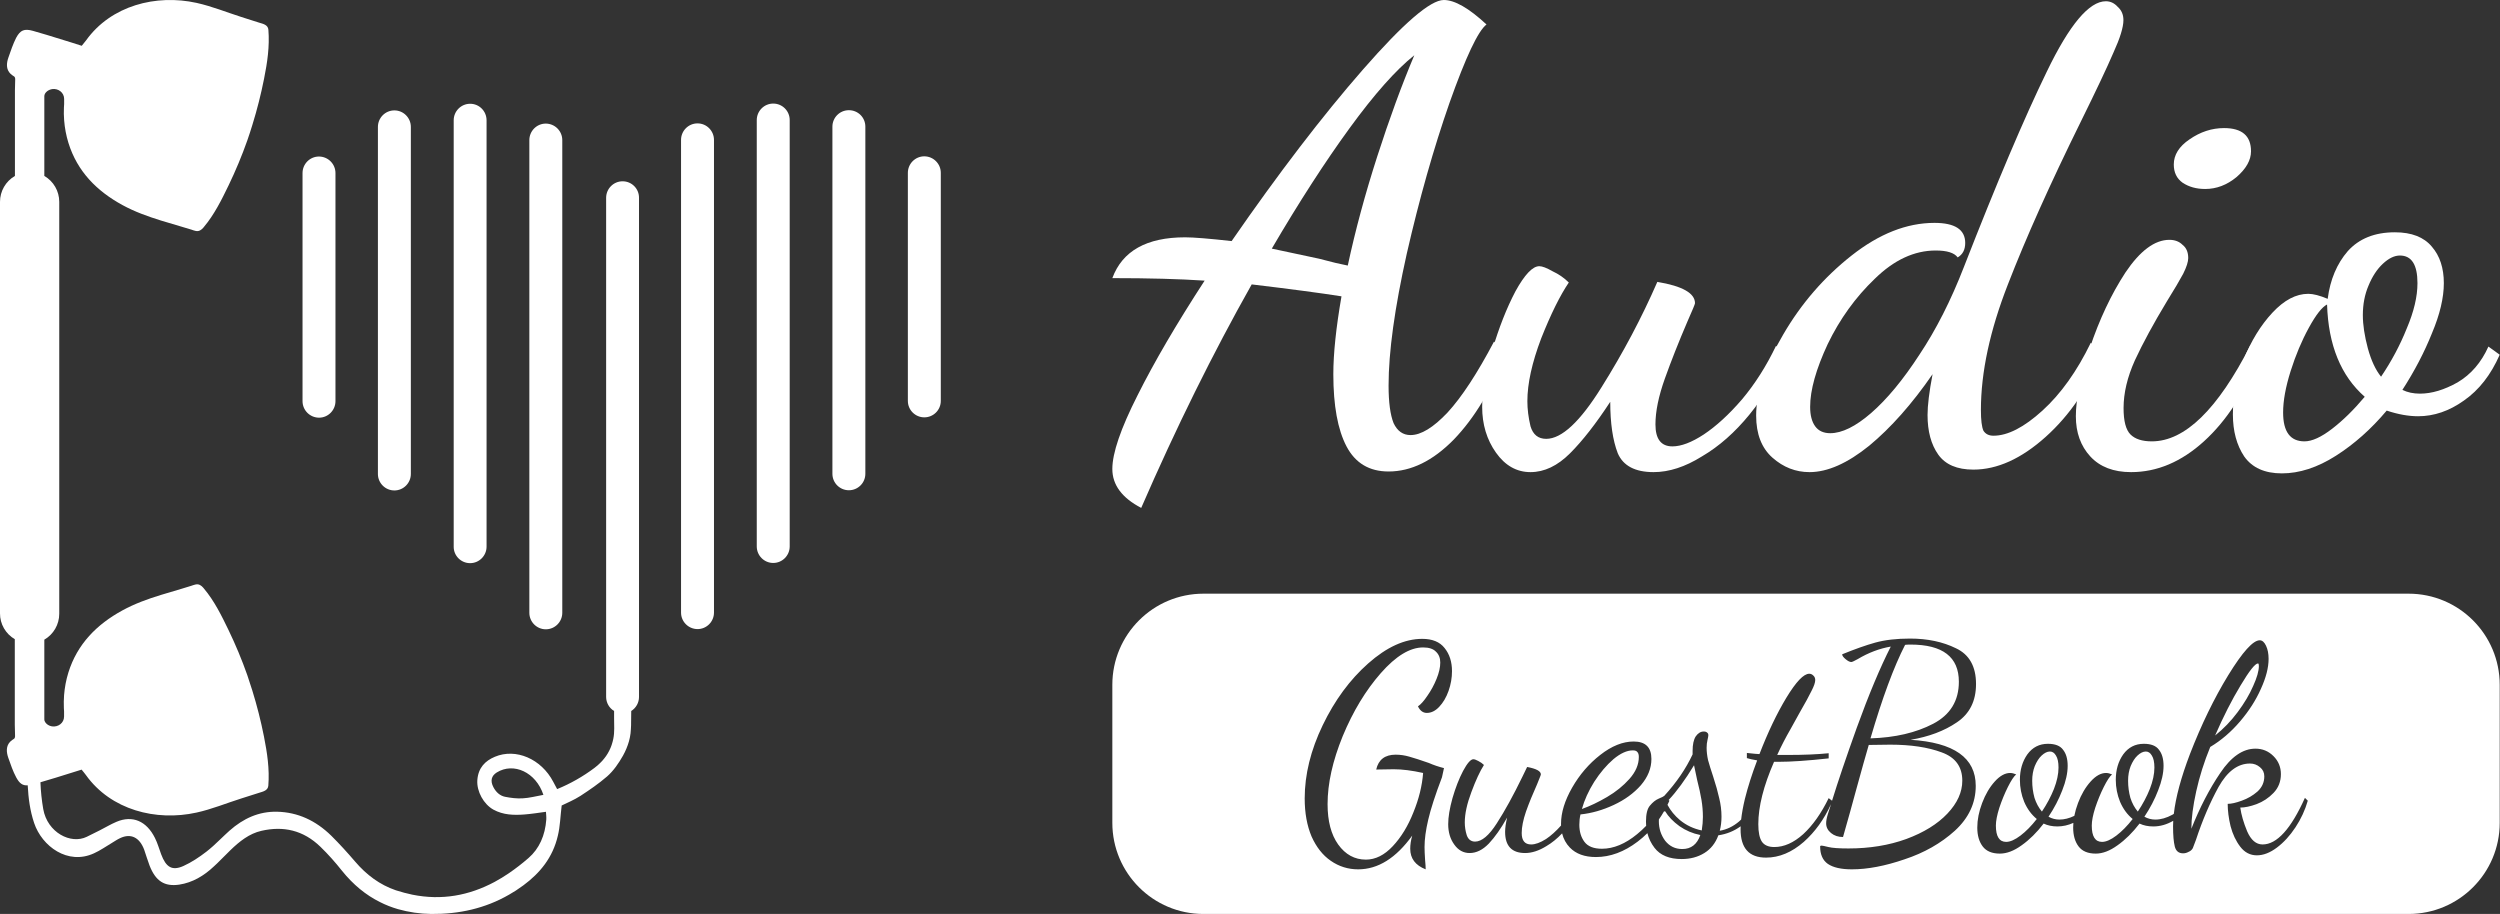
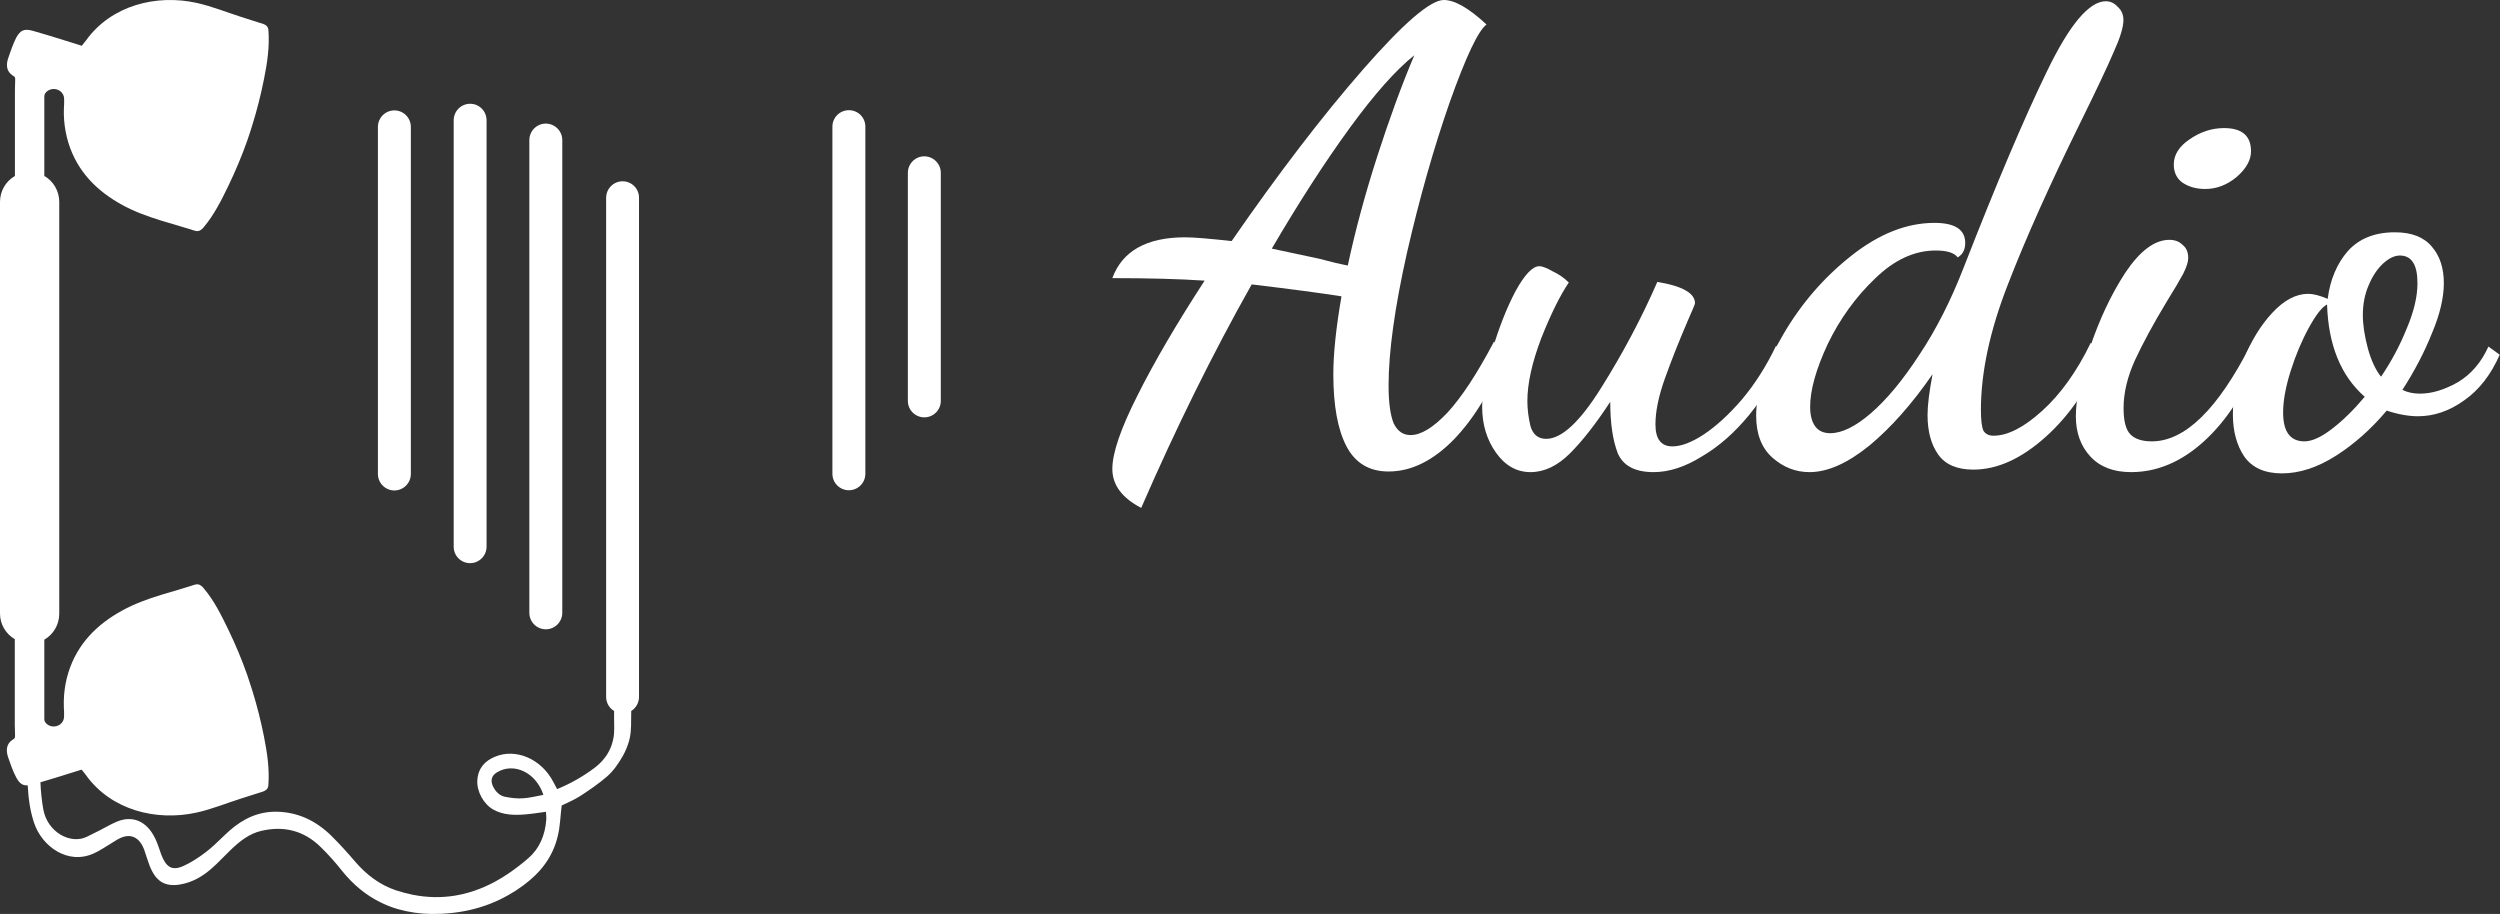
<svg xmlns="http://www.w3.org/2000/svg" width="3731" height="1364" viewBox="0 0 3731 1364" fill="none">
  <rect x="0" y="0" width="3731" height="1364" fill="#333333" stroke="none" />
  <path d="M929.17 270.563C915.582 270.563 904.592 281.654 904.592 295.241V1040.08C904.592 1048.67 909.088 1056.66 916.482 1061.06C916.482 1064.65 916.482 1068.25 916.482 1071.85C916.482 1082.04 917.381 1092.63 915.283 1102.62C914.683 1105.72 913.784 1108.81 912.785 1111.91C911.786 1114.81 910.587 1117.71 909.188 1120.4C907.789 1123.1 906.291 1125.8 904.492 1128.3C902.694 1130.8 900.796 1133.29 898.697 1135.59C896.499 1137.89 894.201 1140.19 891.804 1142.28C890.305 1143.58 888.706 1144.88 887.108 1146.08C870.023 1158.87 851.34 1169.56 831.458 1177.65C829.459 1173.76 827.661 1170.36 825.663 1166.76C807.779 1132.49 769.813 1116.21 738.541 1129.4C724.253 1135.39 713.663 1145.68 712.364 1164.36C711.265 1181.35 721.955 1200.23 736.243 1208.23C751.129 1216.42 767.015 1216.72 782.801 1215.52C792.892 1214.72 803.183 1213.12 814.772 1211.52C814.872 1214.52 815.572 1219.12 815.272 1223.21C813.574 1246.69 804.781 1266.67 788.696 1280.56C779.404 1288.65 769.713 1296.15 759.522 1303.14C752.628 1307.84 745.434 1312.23 738.041 1316.23C699.975 1336.51 659.311 1344.1 615.351 1335.21C607.358 1333.51 599.365 1331.42 591.572 1328.92L590.373 1328.52C567.094 1320.53 547.112 1305.94 529.927 1285.76C518.537 1272.47 506.748 1259.48 494.359 1247.19C471.08 1224.41 444.204 1212.12 413.531 1211.42C386.455 1210.82 363.276 1221.31 342.395 1239.8C340.197 1241.8 337.899 1243.89 335.701 1245.99C329.806 1251.49 324.111 1257.18 318.116 1262.58C314.819 1265.47 311.622 1268.27 308.125 1270.97C297.335 1279.26 285.845 1286.96 273.656 1292.45C256.771 1299.94 247.779 1294.35 240.486 1274.87C237.489 1266.77 235.091 1258.18 231.194 1250.49C218.605 1225.21 197.624 1216.32 173.746 1226.51C165.153 1230.11 157.06 1235.1 148.668 1239.3C142.274 1242.6 135.979 1245.59 129.585 1248.79C105.706 1260.58 70.738 1242.5 64.543 1207.53C62.245 1194.24 60.846 1180.85 60.347 1167.46C75.833 1162.97 91.319 1158.17 106.805 1153.27C111.801 1151.78 116.597 1150.18 121.792 1148.58C124.29 1151.78 126.388 1154.07 128.286 1156.77C165.553 1208.83 232.793 1226.01 293.139 1212.72C316.018 1207.73 337.899 1198.63 360.079 1191.64C368.971 1188.74 377.863 1185.95 386.755 1183.15C392.55 1181.35 399.843 1179.85 400.443 1172.56C402.441 1147.68 398.744 1123.5 393.949 1099.22C389.353 1076.04 383.558 1053.16 376.564 1030.58C374.166 1022.79 371.669 1015.2 369.071 1007.6C360.978 984.625 351.587 962.146 340.996 940.165C330.705 918.884 319.715 896.504 304.229 878.221C303.929 877.821 303.53 877.421 303.23 877.022C301.931 875.423 300.332 874.124 298.534 873.125C294.238 870.727 289.842 872.825 285.546 874.224C280.55 875.823 275.555 877.321 270.559 878.82C260.468 881.817 250.477 884.715 240.386 887.812C220.504 893.907 200.921 901 182.638 910.991C144.572 931.773 115.298 961.047 102.01 1003.81C98.613 1014.8 96.515 1026.09 95.615 1037.58C95.116 1043.87 95.116 1050.27 95.316 1056.56C95.416 1058.56 95.615 1060.26 95.615 1061.56V1069.35C95.615 1079.04 86.723 1085.44 77.532 1084.04C75.433 1083.74 73.435 1082.94 71.637 1081.84C68.839 1080.04 66.142 1077.04 66.142 1073.55V954.652C79.929 946.659 88.422 931.973 88.422 915.987V301.236C88.422 285.25 79.929 270.563 66.142 262.571V143.477C66.242 141.179 67.341 138.981 69.039 137.382C69.838 136.583 70.738 135.784 71.737 135.184C73.535 134.085 75.533 133.386 77.632 132.986C86.823 131.588 95.715 137.982 95.715 147.673V155.366C95.715 156.765 95.615 158.464 95.416 160.462C95.116 166.756 95.216 173.15 95.715 179.445C96.615 190.935 98.713 202.225 102.11 213.215C115.398 256.076 144.672 285.25 182.738 306.032C201.021 316.023 220.604 323.017 240.486 329.211C250.577 332.308 260.668 335.306 270.659 338.203C275.654 339.702 280.65 341.2 285.646 342.699C289.942 344.098 294.338 346.196 298.634 343.798C300.432 342.799 302.031 341.5 303.33 339.902C303.629 339.502 304.029 339.102 304.329 338.703C319.715 320.419 330.805 298.039 341.096 276.758C351.686 254.778 361.078 232.298 369.171 209.318C371.868 201.725 374.266 194.032 376.664 186.339C383.658 163.759 389.453 140.879 394.049 117.7C398.944 93.422 402.541 69.243 400.543 44.366C399.943 37.072 392.65 35.573 386.955 33.875C378.163 30.977 369.171 28.18 360.279 25.383C338.099 18.289 316.218 9.397 293.339 4.301C232.993 -8.987 165.753 8.198 128.486 60.251C126.588 62.849 124.49 65.147 121.992 68.344C116.796 66.646 112.001 65.047 107.005 63.548C94.616 59.752 82.227 55.755 69.739 52.059C64.343 50.46 58.948 48.861 53.653 47.363C52.154 46.963 50.656 46.464 49.257 46.064C36.268 42.467 30.374 44.765 24.079 56.455C19.384 65.846 15.987 75.937 12.59 85.729C9.592 94.121 8.793 103.613 15.787 110.207C16.586 111.006 17.485 111.705 18.484 112.405C19.483 113.004 20.483 113.604 21.382 114.303C21.681 114.603 21.881 114.903 22.081 115.302C22.481 116.101 22.681 117.101 22.681 118C22.78 119.498 22.581 121.097 22.581 122.496C22.481 125.293 22.381 128.191 22.381 130.888C22.381 132.287 22.281 133.686 22.281 134.985V262.571C8.393 270.663 0.001 285.35 0.001 301.236V915.387C-0.099 931.273 8.393 945.96 22.081 953.953V1081.54C22.081 1082.94 22.181 1084.34 22.181 1085.74C22.181 1088.53 22.281 1091.33 22.381 1094.13C22.381 1095.63 22.581 1097.22 22.481 1098.72C22.481 1099.62 22.281 1100.52 21.881 1101.42C21.681 1101.82 21.482 1102.12 21.182 1102.42C20.283 1103.12 19.384 1103.72 18.285 1104.32C17.385 1104.92 16.486 1105.72 15.587 1106.52C8.593 1113.21 9.492 1122.7 12.39 1130.99C15.887 1140.79 19.184 1150.88 24.179 1160.17C29.075 1169.16 33.671 1172.56 41.364 1172.06C42.363 1191.14 44.761 1209.92 50.955 1228.31C62.545 1262.88 101.11 1291.55 140.275 1273.47C149.467 1269.37 157.86 1263.38 166.652 1258.18C170.848 1255.68 174.944 1252.79 179.341 1250.79C195.326 1243.29 208.315 1249.69 215.208 1268.17C217.906 1275.87 220.204 1283.96 223.201 1291.75C232.293 1315.03 245.481 1323.42 267.462 1320.23C287.244 1317.23 304.329 1307.14 319.415 1292.85C321.014 1291.35 322.513 1289.85 324.111 1288.45C329.306 1283.36 334.402 1278.16 339.597 1273.07C340.896 1271.77 342.195 1270.37 343.594 1269.07C357.381 1255.68 372.068 1243.99 390.252 1239.9C422.623 1232.5 452.496 1238.7 478.373 1263.88C489.763 1274.97 500.354 1286.86 510.145 1299.24C527.13 1320.43 546.213 1335.91 566.994 1346.2C575.586 1350.6 584.578 1354.1 593.87 1356.79C610.056 1361.39 626.84 1363.79 643.625 1363.99C684.689 1364.39 723.854 1355.89 759.722 1335.21C766.616 1331.32 773.31 1327.02 779.604 1322.32C780.203 1321.92 780.803 1321.52 781.302 1321.12C805.581 1303.14 824.963 1280.06 832.557 1247.09C835.954 1233.2 836.253 1218.32 838.251 1202.13C846.644 1198.03 856.835 1193.84 866.326 1187.74C879.914 1178.85 893.402 1169.66 905.891 1158.87C915.682 1150.38 923.375 1138.99 929.77 1127.7C933.566 1120.9 936.564 1113.71 938.662 1106.32C939.761 1102.42 940.56 1098.42 941.06 1094.33C941.359 1092.33 941.459 1090.13 941.559 1087.93V1087.63C941.859 1084.14 941.859 1080.64 941.859 1077.04C941.859 1076.04 942.059 1066.65 942.059 1061.06C949.252 1056.56 953.648 1048.67 953.648 1040.18V295.141C953.748 281.554 942.758 270.563 929.17 270.563ZM779.904 1191.44C771.211 1191.94 762.419 1190.84 753.727 1189.14C746.334 1187.64 740.339 1182.45 736.343 1174.76C731.447 1165.36 733.245 1157.87 741.438 1152.78C766.516 1137.29 799.886 1152.48 810.976 1186.25C799.986 1188.24 789.995 1190.94 779.904 1191.44Z" fill="white" />
-   <path d="M1153.97 154.57C1140.38 154.57 1129.39 165.66 1129.39 179.248V815.48C1129.39 829.068 1140.38 840.158 1153.97 840.158C1167.56 840.158 1178.55 829.068 1178.55 815.48V179.148C1178.55 165.56 1167.56 154.57 1153.97 154.57Z" fill="white" />
  <path d="M1379.47 233.297C1365.88 233.297 1354.89 244.387 1354.89 257.975V598.271C1354.89 611.859 1365.88 622.849 1379.47 622.849C1393.06 622.849 1404.05 611.859 1404.05 598.271V257.975C1404.05 244.387 1393.06 233.397 1379.47 233.297Z" fill="white" />
  <path d="M1266.87 164.457C1253.28 164.457 1242.29 175.447 1242.29 189.035V189.135V707.072C1242.29 720.66 1253.28 731.65 1266.87 731.65C1280.45 731.65 1291.45 720.66 1291.45 707.072V189.035C1291.54 175.447 1280.55 164.457 1266.87 164.457C1266.97 164.457 1266.97 164.457 1266.87 164.457Z" fill="white" />
-   <path d="M1040.97 184.141C1027.38 184.141 1016.39 195.231 1016.39 208.819V914.188C1016.39 927.776 1027.38 938.766 1040.97 938.866C1054.56 938.866 1065.55 927.776 1065.55 914.188V914.088V208.819C1065.55 195.231 1054.56 184.141 1040.97 184.141Z" fill="white" />
  <path d="M701.573 840.455C715.16 840.455 726.151 829.365 726.151 815.777V179.545C726.151 165.957 715.26 154.867 701.672 154.867C688.085 154.867 677.094 165.957 677.094 179.545V815.877C676.995 829.365 687.985 840.455 701.573 840.455Z" fill="white" />
-   <path d="M476.074 623.349C489.662 623.349 500.652 612.259 500.652 598.672V258.276C500.652 244.688 489.662 233.698 476.074 233.598C462.486 233.598 451.496 244.688 451.496 258.276V598.672C451.496 612.259 462.486 623.25 476.074 623.349Z" fill="white" />
  <path d="M588.574 731.951C602.162 731.951 613.152 720.861 613.152 707.273V189.436C613.152 175.848 602.162 164.758 588.574 164.758C574.986 164.758 563.996 175.848 563.996 189.436V707.373C563.996 720.861 574.986 731.951 588.574 731.951Z" fill="white" />
  <path d="M814.574 939.167C828.162 939.167 839.152 928.077 839.152 914.489V209.119C839.152 195.531 828.162 184.541 814.574 184.441C800.986 184.441 789.996 195.531 789.996 209.119V914.489C789.996 928.077 800.986 939.167 814.574 939.167Z" fill="white" />
  <path d="M3405.45 706.468C3379.84 706.468 3361.1 698.035 3349.23 681.17C3337.99 664.305 3332.36 643.38 3332.36 618.394C3332.36 592.159 3337.67 564.987 3348.29 536.879C3359.54 508.77 3373.9 485.346 3391.39 466.607C3408.88 447.867 3426.68 438.498 3444.8 438.498C3452.29 438.498 3461.98 440.996 3473.84 445.993C3477.59 417.26 3487.59 393.524 3503.83 374.785C3520.69 356.045 3544.12 346.676 3574.1 346.676C3599.08 346.676 3617.51 353.859 3629.38 368.226C3641.25 381.968 3647.18 400.082 3647.18 422.569C3647.18 444.432 3641.25 469.417 3629.38 497.526C3618.14 525.635 3603.46 553.744 3585.34 581.853C3592.84 585.6 3601.58 587.474 3611.58 587.474C3629.07 587.474 3647.81 581.853 3667.79 570.609C3687.78 558.741 3703.09 540.939 3713.71 517.202L3730.57 529.383C3717.45 559.366 3699.65 582.165 3677.16 597.781C3655.3 613.397 3632.5 621.205 3608.77 621.205C3594.4 621.205 3578.78 618.394 3561.92 612.772C3538.81 640.256 3513.51 662.743 3486.02 680.233C3458.54 697.723 3431.68 706.468 3405.45 706.468ZM3553.49 562.176C3569.1 539.065 3581.91 515.016 3591.9 490.031C3602.52 465.045 3607.83 442.558 3607.83 422.569C3607.83 395.085 3599.08 381.343 3581.59 381.343C3573.47 381.343 3565.04 385.403 3556.3 393.524C3547.55 401.644 3540.37 412.575 3534.75 426.317C3529.12 439.435 3526.31 454.114 3526.31 470.354C3526.31 484.721 3528.81 501.274 3533.81 520.013C3538.81 538.128 3545.37 552.182 3553.49 562.176ZM3439.18 658.683C3450.42 658.683 3464.16 652.437 3480.4 639.944C3496.64 627.451 3512.88 611.523 3529.12 592.159C3493.52 560.927 3474.78 515.016 3472.91 454.426C3465.41 458.174 3456.35 469.73 3445.74 489.094C3435.12 508.457 3426.06 530.007 3418.56 553.744C3411.07 577.48 3407.32 598.093 3407.32 615.583C3407.32 644.317 3417.94 658.683 3439.18 658.683Z" fill="white" />
  <path d="M3291.01 282.033C3277.89 282.033 3266.65 278.91 3257.28 272.664C3248.53 266.417 3244.16 257.36 3244.16 245.492C3244.16 231.125 3251.97 218.633 3267.59 208.014C3283.83 196.77 3301 191.148 3319.12 191.148C3345.98 191.148 3359.41 202.704 3359.41 225.816C3359.41 238.933 3352.22 251.738 3337.86 264.231C3323.49 276.099 3307.87 282.033 3291.01 282.033ZM3180.45 704.602C3154.21 704.602 3133.91 696.794 3119.55 681.178C3105.18 665.562 3098 645.574 3098 621.213C3098 596.227 3104.87 562.497 3118.61 520.021C3132.98 476.921 3150.78 439.13 3172.02 406.649C3193.88 374.168 3215.74 357.927 3237.6 357.927C3245.72 357.927 3252.28 360.426 3257.28 365.423C3262.9 369.795 3265.71 376.354 3265.71 385.099C3265.71 390.721 3263.21 398.529 3258.22 408.523C3253.22 417.892 3245.1 431.635 3233.86 449.749C3213.87 482.855 3197.94 512.213 3186.07 537.823C3174.83 562.809 3169.21 586.545 3169.21 609.032C3169.21 628.396 3172.64 641.513 3179.51 648.384C3186.38 655.255 3197 658.691 3211.37 658.691C3260.71 658.691 3309.75 610.906 3358.47 515.336L3372.53 530.328C3350.66 585.296 3322.87 628.084 3289.14 658.691C3255.41 689.298 3219.18 704.602 3180.45 704.602Z" fill="white" />
  <path d="M2700.52 704.598C2679.91 704.598 2661.48 697.415 2645.24 683.048C2629 668.682 2620.88 647.756 2620.88 620.272C2620.88 585.292 2634.31 545.003 2661.17 499.404C2688.03 453.181 2722.07 413.829 2763.3 381.347C2804.53 348.866 2845.75 332.625 2886.98 332.625C2917.59 332.625 2932.89 342.62 2932.89 362.608C2932.89 372.602 2929.14 379.786 2921.65 384.158C2916.65 377.287 2905.72 373.852 2888.85 373.852C2857 373.852 2826.7 387.906 2797.97 416.015C2769.23 443.499 2745.81 475.98 2727.7 513.459C2710.21 550.937 2701.46 582.169 2701.46 607.155C2701.46 619.647 2703.96 629.329 2708.96 636.2C2713.95 643.071 2721.45 646.507 2731.44 646.507C2748.93 646.507 2769.23 636.513 2792.35 616.524C2816.08 595.911 2840.13 566.865 2864.49 529.387C2889.48 491.909 2911.65 448.184 2931.02 398.213C2979.74 273.285 3020.96 176.153 3054.69 106.818C3088.43 36.859 3117.78 1.879 3142.77 1.879C3149.64 1.879 3155.57 4.69 3160.57 10.312C3166.19 15.309 3169 21.867 3169 29.988C3169 40.606 3164.01 56.847 3154.01 78.71C3144.64 100.572 3128.4 134.927 3105.29 181.775C3059.69 274.222 3023.46 355.112 2996.6 424.447C2969.74 493.158 2956.31 555.622 2956.31 611.839C2956.31 626.831 2957.56 637.137 2960.06 642.759C2963.19 647.756 2968.18 650.255 2975.05 650.255C2996.29 650.255 3020.65 637.762 3048.14 612.776C3075.62 587.791 3099.67 554.06 3120.28 511.585L3138.08 526.576C3117.47 577.797 3089.05 619.647 3052.82 652.129C3016.59 684.61 2980.68 700.85 2945.07 700.85C2920.71 700.85 2903.22 693.355 2892.6 678.363C2881.98 663.372 2876.67 643.696 2876.67 619.335C2876.67 604.968 2879.17 584.668 2884.17 558.433C2853.56 602.782 2822.02 638.387 2789.54 665.246C2757.05 691.481 2727.38 704.598 2700.52 704.598Z" fill="white" />
  <path d="M2284.13 704.596C2263.52 704.596 2246.34 694.914 2232.6 675.55C2218.86 656.186 2211.99 633.387 2211.99 607.152C2211.99 584.665 2216.99 556.556 2226.98 522.826C2236.97 489.095 2248.53 459.737 2261.65 434.752C2275.39 409.766 2287.26 397.273 2297.25 397.273C2301.62 397.273 2308.18 399.772 2316.93 404.769C2326.3 409.142 2334.42 414.763 2341.29 421.634C2328.17 440.998 2314.43 468.795 2300.06 505.024C2286.32 541.253 2279.45 572.485 2279.45 598.72C2279.45 610.588 2281.01 623.081 2284.13 636.198C2287.88 648.691 2295.69 654.937 2307.56 654.937C2330.67 654.937 2358.15 629.327 2390.01 578.107C2422.49 526.261 2450.29 473.792 2473.4 420.697C2510.88 426.944 2529.62 437.563 2529.62 452.554C2529.62 453.803 2525.87 462.861 2518.37 479.726C2505.26 510.333 2494.01 538.754 2484.64 564.989C2475.27 591.224 2470.59 614.023 2470.59 633.387C2470.59 655.25 2479.02 666.181 2495.89 666.181C2509 666.181 2524.62 660.247 2542.73 648.378C2561.47 635.886 2580.53 618.396 2599.89 595.909C2619.25 572.797 2636.12 546.25 2650.49 516.267L2664.54 527.511C2650.8 561.241 2633 591.536 2611.13 618.396C2589.27 645.255 2565.53 666.181 2539.92 681.172C2514.94 696.788 2490.89 704.596 2467.78 704.596C2440.29 704.596 2422.49 695.226 2414.37 676.487C2406.88 657.123 2403.13 631.513 2403.13 599.657C2381.89 632.138 2361.9 657.748 2343.16 676.487C2324.42 695.226 2304.75 704.596 2284.13 704.596Z" fill="white" />
  <path d="M1703.15 758C1674.41 743.009 1660.05 723.645 1660.05 699.908C1660.05 676.172 1672.54 639.631 1697.53 590.284C1722.51 540.313 1755.93 483.159 1797.78 418.821C1760.3 416.322 1714.39 415.073 1660.05 415.073C1675.04 374.471 1711.27 354.171 1768.73 354.171C1781.23 354.171 1804.34 356.044 1838.07 359.792C1908.03 258.601 1973.3 173.337 2033.89 104.003C2094.48 34.667 2134.77 0 2154.76 0C2171 0 2192.24 12.181 2218.47 36.541C2205.98 45.911 2187.55 84.951 2163.19 153.661C2139.46 221.747 2118.22 296.704 2099.48 378.532C2081.37 459.735 2072.31 525.322 2072.31 575.293C2072.31 600.278 2074.81 619.018 2079.8 631.51C2085.43 643.379 2093.86 649.313 2105.1 649.313C2120.72 649.313 2139.15 638.069 2160.38 615.582C2181.62 592.471 2204.73 557.178 2229.72 509.706L2246.58 527.508C2226.59 580.602 2200.98 623.39 2169.75 655.871C2138.52 687.728 2106.04 703.656 2072.31 703.656C2043.58 703.656 2022.65 691.164 2009.53 666.178C1996.42 641.192 1989.86 605.276 1989.86 558.428C1989.86 527.82 1993.92 489.093 2002.04 442.245C1970.18 437.248 1925.52 431.314 1868.05 424.442C1809.96 527.508 1754.99 638.694 1703.15 758ZM2011.41 396.334C2022.65 343.864 2037.33 289.52 2055.44 233.303C2073.56 177.085 2091.99 126.802 2110.72 82.453C2083.24 104.315 2051.07 140.544 2014.22 191.14C1977.36 241.736 1938.64 301.701 1898.03 371.036L1968.31 386.027C1987.05 391.024 2001.41 394.46 2011.41 396.334Z" fill="white" />
-   <path fill-rule="evenodd" clip-rule="evenodd" d="M1796.05 886C1720.94 886 1660.05 946.889 1660.05 1022V1228C1660.05 1303.11 1720.94 1364 1796.05 1364H3594.57C3669.68 1364 3730.57 1303.11 3730.57 1228V1022C3730.57 946.889 3669.68 886 3594.57 886H1796.05ZM3343.39 1263.68C3349.94 1272.22 3358.19 1276.49 3368.15 1276.49C3377.83 1276.49 3387.79 1272.64 3398.03 1264.96C3408.28 1257.28 3417.53 1247.18 3425.78 1234.66C3434.03 1222.14 3440.15 1208.91 3444.14 1194.97L3439.87 1190.71C3419.09 1237.08 3398.03 1260.27 3376.69 1260.27C3367.01 1260.27 3359.33 1253.72 3353.64 1240.64C3348.23 1227.55 3344.82 1215.74 3343.39 1205.22C3350.22 1205.22 3358.33 1203.51 3367.73 1200.09C3377.4 1196.4 3385.8 1190.85 3392.91 1183.45C3400.31 1175.77 3404.01 1166.38 3404.01 1155.28C3404.01 1144.76 3400.31 1135.8 3392.91 1128.4C3385.51 1121 3376.55 1117.3 3366.02 1117.3C3347.24 1117.3 3329.73 1129.39 3313.51 1153.58C3297.29 1177.48 3282.92 1205.22 3270.4 1236.8C3270.4 1221.43 3272.82 1202.8 3277.66 1180.89C3282.49 1158.98 3289.47 1136.93 3298.57 1114.74C3314.79 1105.07 3329.59 1092.41 3342.97 1076.76C3356.34 1061.11 3366.73 1044.89 3374.13 1028.11C3381.81 1011.32 3385.65 996.386 3385.65 983.298C3385.65 975.616 3384.37 969.073 3381.81 963.667C3379.25 958.261 3376.12 955.559 3372.42 955.559C3362.46 955.559 3346.81 972.914 3325.47 1007.62C3304.41 1042.05 3285.34 1081.31 3268.26 1125.41C3255.03 1160.18 3247.01 1189.91 3244.21 1214.6C3243.53 1215.04 3242.83 1215.47 3242.12 1215.88C3233.3 1220.72 3224.76 1223.14 3216.51 1223.14C3210.82 1223.14 3205.41 1221.72 3200.29 1218.87C3208.83 1206.07 3215.66 1192.98 3220.78 1179.61C3226.19 1165.95 3228.89 1153.72 3228.89 1142.91C3228.89 1132.67 3226.61 1124.7 3222.06 1119.01C3217.79 1113.03 3210.25 1110.05 3199.44 1110.05C3186.63 1110.05 3176.38 1115.31 3168.7 1125.84C3161.3 1136.36 3157.6 1149.02 3157.6 1163.82C3157.6 1175.2 3159.74 1186.15 3164.01 1196.68C3168.56 1207.21 3174.82 1215.74 3182.79 1222.29C3174.82 1232.53 3166.71 1240.78 3158.46 1247.04C3150.2 1253.3 3143.09 1256.43 3137.11 1256.43C3126.87 1256.43 3121.75 1248.32 3121.75 1232.1C3121.75 1225.27 3123.45 1216.45 3126.87 1205.64C3130.57 1194.55 3134.84 1184.16 3139.67 1174.49C3144.51 1164.81 3148.64 1158.56 3152.05 1155.71C3148.64 1154.29 3145.65 1153.58 3143.09 1153.58C3135.4 1153.58 3127.72 1157.84 3120.04 1166.38C3112.35 1174.92 3106.09 1185.58 3101.26 1198.39C3098.78 1204.93 3096.94 1211.33 3095.73 1217.58C3088.07 1221.29 3080.63 1223.14 3073.41 1223.14C3067.72 1223.14 3062.31 1221.72 3057.19 1218.87C3065.73 1206.07 3072.56 1192.98 3077.68 1179.61C3083.09 1165.95 3085.79 1153.72 3085.79 1142.91C3085.79 1132.67 3083.51 1124.7 3078.96 1119.01C3074.69 1113.03 3067.15 1110.05 3056.34 1110.05C3043.53 1110.05 3033.29 1115.31 3025.6 1125.84C3018.2 1136.36 3014.5 1149.02 3014.5 1163.82C3014.5 1175.2 3016.64 1186.15 3020.91 1196.68C3025.46 1207.21 3031.72 1215.74 3039.69 1222.29C3031.72 1232.53 3023.61 1240.78 3015.36 1247.04C3007.1 1253.3 2999.99 1256.43 2994.01 1256.43C2983.77 1256.43 2978.65 1248.32 2978.65 1232.1C2978.65 1225.27 2980.35 1216.45 2983.77 1205.64C2987.47 1194.55 2991.74 1184.16 2996.57 1174.49C3001.41 1164.81 3005.54 1158.56 3008.95 1155.71C3005.54 1154.29 3002.55 1153.58 2999.99 1153.58C2992.31 1153.58 2984.62 1157.84 2976.94 1166.38C2969.26 1174.92 2962.99 1185.58 2958.16 1198.39C2953.32 1211.19 2950.9 1223.42 2950.9 1235.09C2950.9 1246.75 2953.6 1256.14 2959.01 1263.26C2964.42 1270.37 2972.95 1273.92 2984.62 1273.92C2994.87 1273.92 3005.68 1269.8 3017.06 1261.55C3028.73 1253.3 3039.69 1242.49 3049.93 1229.11C3055.91 1231.96 3062.74 1233.38 3070.42 1233.38C3078.55 1233.38 3086.5 1231.6 3094.29 1228.05C3094.09 1230.42 3094 1232.76 3094 1235.09C3094 1246.75 3096.7 1256.14 3102.11 1263.26C3107.52 1270.37 3116.05 1273.92 3127.72 1273.92C3137.97 1273.92 3148.78 1269.8 3160.16 1261.55C3171.83 1253.3 3182.79 1242.49 3193.03 1229.11C3199.01 1231.96 3205.84 1233.38 3213.52 1233.38C3223.72 1233.38 3233.65 1230.58 3243.32 1224.97C3243.16 1227.85 3243.08 1230.66 3243.08 1233.38C3243.08 1246.47 3243.93 1256.43 3245.64 1263.26C3247.35 1270.08 3251.47 1273.5 3258.02 1273.5C3260.87 1273.5 3263.57 1272.79 3266.13 1271.36C3268.98 1270.23 3271.11 1268.38 3272.53 1265.82L3277.23 1253.44C3286.9 1224.14 3298.15 1197.82 3310.95 1174.49C3324.04 1151.16 3339.69 1139.49 3357.91 1139.49C3363.6 1139.49 3368.58 1141.34 3372.85 1145.04C3377.12 1148.46 3379.25 1153.01 3379.25 1158.7C3379.25 1167.52 3375.84 1175.06 3369.01 1181.32C3362.18 1187.29 3354.35 1191.84 3345.53 1194.97C3336.99 1198.1 3330.02 1199.67 3324.61 1199.67C3324.61 1209.91 3326.03 1221.01 3328.88 1232.96C3332.01 1244.9 3336.85 1255.15 3343.39 1263.68ZM3339.55 1062.68C3329.59 1076.05 3318.35 1087.71 3305.83 1097.67C3318.07 1069.5 3330.73 1044.61 3343.82 1022.99C3356.91 1001.08 3365.59 990.126 3369.86 990.126C3370.71 990.126 3371.14 991.407 3371.14 993.967C3371.14 1001.36 3368.29 1011.32 3362.6 1023.84C3357.2 1036.36 3349.51 1049.3 3339.55 1062.68ZM3190.47 1211.19C3197.87 1200.09 3203.85 1188.86 3208.4 1177.48C3212.95 1165.81 3215.23 1155.14 3215.23 1145.47C3215.23 1137.5 3213.95 1131.53 3211.39 1127.54C3209.11 1123.56 3206.12 1121.57 3202.42 1121.57C3198.44 1121.57 3194.31 1123.56 3190.04 1127.54C3186.06 1131.24 3182.65 1136.51 3179.8 1143.33C3177.24 1149.88 3175.96 1157.13 3175.96 1165.1C3175.96 1173.92 3177.1 1182.45 3179.37 1190.71C3181.93 1198.67 3185.63 1205.5 3190.47 1211.19ZM3065.3 1177.48C3060.75 1188.86 3054.77 1200.09 3047.37 1211.19C3042.53 1205.5 3038.84 1198.67 3036.27 1190.71C3034 1182.45 3032.86 1173.92 3032.86 1165.1C3032.86 1157.13 3034.14 1149.88 3036.7 1143.33C3039.55 1136.51 3042.96 1131.24 3046.95 1127.54C3051.21 1123.56 3055.34 1121.57 3059.33 1121.57C3063.02 1121.57 3066.01 1123.56 3068.29 1127.54C3070.85 1131.53 3072.13 1137.5 3072.13 1145.47C3072.13 1155.14 3069.85 1165.81 3065.3 1177.48ZM2763.76 1297.4C2747.82 1297.4 2735.87 1294.7 2727.9 1289.29C2720.22 1283.88 2716.38 1275.21 2716.38 1263.26C2716.38 1262.4 2717.09 1261.98 2718.51 1261.98C2719.65 1261.98 2723.06 1262.69 2728.75 1264.11C2734.45 1265.53 2744.41 1266.24 2758.64 1266.24C2790.22 1266.24 2818.97 1261.55 2844.86 1252.16C2871.05 1242.49 2891.54 1229.83 2906.33 1214.18C2921.13 1198.53 2928.53 1182.17 2928.53 1165.1C2928.53 1144.33 2918.29 1130.25 2897.8 1122.85C2877.31 1115.17 2851.69 1111.33 2820.96 1111.33L2788.94 1111.76C2784.67 1126.27 2778.56 1148.03 2770.59 1177.05C2764.61 1199.24 2757.92 1223.28 2750.53 1249.17C2743.41 1249.17 2737.43 1247.18 2732.6 1243.2C2727.76 1239.22 2725.34 1234.38 2725.34 1228.69C2725.34 1224.99 2726.19 1220.44 2727.9 1215.03C2729.61 1209.63 2730.75 1206.07 2731.32 1204.36C2731.73 1202.96 2732.16 1201.54 2732.6 1200.1C2722.3 1222.74 2708.76 1241.52 2691.98 1256.43C2674.05 1272.08 2655.27 1279.9 2635.63 1279.9C2610.3 1279.9 2597.64 1265.82 2597.64 1237.65C2597.64 1236.19 2597.67 1234.69 2597.73 1233.15C2587.92 1240.32 2576.83 1244.81 2564.46 1246.61C2560.19 1258.28 2553.22 1267.1 2543.54 1273.07C2533.87 1279.05 2522.63 1282.04 2509.82 1282.04C2491.32 1282.04 2477.81 1276.49 2469.27 1265.39C2464.17 1258.77 2460.6 1251.44 2458.55 1243.4C2454 1247.92 2449.18 1252.12 2444.08 1256C2423.87 1271.36 2403.1 1279.05 2381.75 1279.05C2364.96 1279.05 2352.02 1274.35 2342.91 1264.96C2337.16 1259.03 2333.29 1251.96 2331.28 1243.73C2323.91 1251.55 2316.05 1257.91 2307.7 1262.83C2296.6 1269.66 2286.07 1273.07 2276.11 1273.07C2256.19 1273.07 2246.23 1262.55 2246.23 1241.49C2246.23 1235.8 2247.23 1228.69 2249.22 1220.15C2240.11 1236.37 2231.01 1249.32 2221.9 1258.99C2212.79 1268.38 2203.26 1273.07 2193.3 1273.07C2183.91 1273.07 2176.23 1268.8 2170.25 1260.27C2164.27 1252.02 2161.29 1241.92 2161.29 1229.97C2161.29 1219.44 2163.42 1206.5 2167.69 1191.13C2172.24 1175.49 2177.51 1161.97 2183.48 1150.59C2189.74 1138.93 2194.87 1133.09 2198.85 1133.09C2200.56 1133.09 2202.98 1133.95 2206.11 1135.65C2209.52 1137.36 2212.37 1139.35 2214.64 1141.63C2208.67 1151.02 2202.41 1164.53 2195.86 1182.17C2189.32 1199.53 2186.04 1214.61 2186.04 1227.41C2186.04 1233.95 2187.04 1240.35 2189.03 1246.61C2191.31 1252.87 2195.44 1256 2201.41 1256C2211.37 1256 2222.19 1246.9 2233.85 1228.69C2245.81 1210.2 2258.61 1186.87 2272.27 1158.7L2279.1 1144.62C2292.76 1147.18 2299.59 1150.88 2299.59 1155.71C2299.59 1156.28 2298.88 1158.27 2297.46 1161.69C2296.32 1164.82 2295.18 1167.66 2294.04 1170.22C2287.5 1184.73 2281.95 1198.39 2277.39 1211.19C2273.13 1223.71 2270.99 1234.38 2270.99 1243.2C2270.99 1254.58 2275.69 1260.27 2285.08 1260.27C2291.34 1260.27 2298.74 1257.57 2307.28 1252.16C2314.65 1247.25 2322.13 1240.53 2329.72 1232C2329.69 1231.19 2329.68 1230.37 2329.68 1229.54C2329.68 1212.75 2335.23 1194.69 2346.32 1175.34C2357.42 1156 2371.37 1139.78 2388.16 1126.69C2405.23 1113.32 2421.88 1106.63 2438.1 1106.63C2455.75 1106.63 2464.57 1115.31 2464.57 1132.67C2464.57 1146.61 2459.3 1159.69 2448.77 1171.93C2438.24 1183.88 2424.73 1193.69 2408.22 1201.37C2391.71 1209.06 2375.21 1213.75 2358.7 1215.46C2357.56 1220.29 2357 1225.42 2357 1230.82C2357 1241.06 2359.56 1249.6 2364.68 1256.43C2369.8 1263.26 2378.48 1266.67 2390.72 1266.67C2408.08 1266.67 2425.58 1259.41 2443.22 1244.9C2447.96 1241.01 2452.46 1236.87 2456.72 1232.48C2456.55 1230.41 2456.46 1228.29 2456.46 1226.13C2456.46 1214.75 2458.45 1206.78 2462.44 1202.23C2466.42 1197.39 2470.69 1193.98 2475.24 1191.99C2480.08 1190 2482.93 1188.57 2483.78 1187.72C2501.99 1167.81 2516.08 1147.18 2526.04 1125.84V1120.72C2526.04 1111.05 2527.61 1103.79 2530.74 1098.95C2534.15 1094.12 2538.14 1091.7 2542.69 1091.7C2544.97 1091.7 2546.67 1092.27 2547.81 1093.41C2548.95 1094.26 2549.52 1095.54 2549.52 1097.25C2549.52 1098.39 2549.09 1100.8 2548.24 1104.5C2547.39 1107.92 2546.96 1111.76 2546.96 1116.02C2546.96 1121.71 2547.67 1127.83 2549.09 1134.38C2550.8 1140.63 2553.36 1148.89 2556.78 1159.13C2560.76 1171.36 2563.75 1182.03 2565.74 1191.14C2568.02 1200.24 2569.16 1209.49 2569.16 1218.87C2569.16 1226.27 2568.3 1233.24 2566.59 1239.79C2576.84 1238.08 2586.37 1233.53 2595.2 1226.13C2596.3 1225.17 2597.4 1224.14 2598.5 1223.05C2599.49 1213.98 2601.34 1203.77 2604.04 1192.41C2608.59 1174.21 2614.71 1155 2622.4 1134.8C2615.57 1133.66 2610.44 1132.53 2607.03 1131.39V1123.71C2617.27 1124.84 2623.54 1125.41 2625.81 1125.41C2638.33 1092.98 2651.71 1064.95 2665.94 1041.34C2680.45 1017.44 2691.83 1005.49 2700.09 1005.49C2702.36 1005.49 2704.36 1006.35 2706.06 1008.05C2708.06 1009.76 2709.05 1012.04 2709.05 1014.88C2709.05 1018.58 2707.2 1023.99 2703.5 1031.1C2700.09 1038.21 2694.11 1049.16 2685.57 1063.96C2684.15 1066.8 2679.74 1074.77 2672.34 1087.86C2664.94 1100.66 2658.25 1113.61 2652.28 1126.69H2668.07C2691.69 1126.69 2712.04 1125.84 2729.11 1124.13V1131.81C2698.1 1135.23 2673.05 1136.94 2653.99 1136.94H2647.58C2631.93 1172.78 2624.1 1203.8 2624.1 1229.97C2624.1 1242.2 2625.95 1251.02 2629.65 1256.43C2633.35 1261.55 2639.47 1264.11 2648.01 1264.11C2662.52 1264.11 2676.89 1257.71 2691.12 1244.91C2705.35 1231.82 2718.02 1213.9 2729.11 1191.13L2734.15 1195.01C2742.88 1166.64 2755.17 1130.35 2771.02 1086.15C2788.94 1036.65 2805.88 996.245 2821.81 964.949C2805.02 967.794 2788.52 974.054 2772.3 983.727C2767.17 986.572 2764.04 987.995 2762.9 987.995C2760.63 987.995 2757.78 986.572 2754.37 983.727C2750.95 980.882 2749.24 978.464 2749.24 976.472C2768.03 968.79 2784.53 962.958 2798.76 958.975C2813.28 954.992 2830.49 953 2850.41 953C2876.59 953 2899.5 957.837 2919.14 967.51C2939.06 976.899 2949.02 994.681 2949.02 1020.86C2949.02 1046.18 2939.49 1065.24 2920.42 1078.04C2901.64 1090.84 2878.59 1099.52 2851.27 1104.07C2916.15 1108.06 2948.59 1130.96 2948.59 1172.78C2948.59 1198.39 2938.21 1220.72 2917.43 1239.79C2896.66 1258.56 2871.61 1272.79 2842.3 1282.46C2813.28 1292.42 2787.09 1297.4 2763.76 1297.4ZM2475.77 1222.84C2475.7 1223.74 2475.67 1224.7 2475.67 1225.7C2475.67 1236.51 2478.8 1246.19 2485.06 1254.72C2491.61 1262.97 2500.15 1267.1 2510.67 1267.1C2523.77 1267.1 2532.73 1260.13 2537.57 1246.19C2526.18 1243.91 2515.8 1239.5 2506.41 1232.96C2497.01 1226.13 2489.9 1218.73 2485.06 1210.77C2484.44 1210.79 2483.85 1210.87 2483.29 1210.99C2480.92 1215.1 2478.42 1219.05 2475.77 1222.84ZM2490.19 1194.02L2491.46 1194.97C2490.52 1197.07 2489.55 1199.12 2488.55 1201.15C2493.03 1209.64 2499.27 1217.26 2507.26 1224C2516.65 1231.68 2527.47 1236.8 2539.7 1239.36C2540.84 1231.96 2541.41 1225.28 2541.41 1219.3C2541.41 1210.77 2540.7 1202.23 2539.28 1193.7C2537.85 1185.16 2535.72 1175.34 2532.87 1164.25C2530.31 1152.87 2528.75 1145.47 2528.18 1142.06C2514.92 1163.89 2502.26 1181.21 2490.19 1194.02ZM2791.5 1101.94C2828.22 1100.8 2859.38 1093.55 2884.99 1080.18C2910.6 1066.8 2923.41 1045.89 2923.41 1017.44C2923.41 980.455 2899.36 961.962 2851.27 961.962C2847.57 961.962 2844.86 962.104 2843.16 962.389C2826.37 995.107 2809.15 1041.62 2791.5 1101.94ZM2398.4 1189.43C2385.31 1197.11 2372.79 1203.08 2360.84 1207.35C2364.54 1193.98 2370.66 1180.46 2379.19 1166.81C2388.02 1153.15 2397.55 1141.91 2407.79 1133.09C2418.32 1124.27 2428 1119.86 2436.82 1119.86C2440.24 1119.86 2442.51 1120.72 2443.65 1122.42C2445.07 1123.85 2445.79 1126.26 2445.79 1129.68C2445.79 1141.06 2441.09 1152.01 2431.7 1162.54C2422.59 1172.78 2411.49 1181.74 2398.4 1189.43ZM1985.96 1284.59C1998.2 1293.13 2011.86 1297.4 2026.94 1297.4C2056.54 1297.4 2083.43 1280.61 2107.62 1247.04C2105.63 1253.87 2104.63 1260.41 2104.63 1266.67C2104.63 1281.18 2112.32 1291.42 2127.68 1297.4C2127.68 1293.98 2127.4 1289.43 2126.83 1283.74C2126.26 1275.21 2125.98 1268.66 2125.98 1264.11C2125.98 1252.45 2127.83 1238.79 2131.53 1223.14C2135.23 1207.21 2142.06 1186.15 2152.02 1159.98L2155 1146.32C2147.04 1144.33 2139.5 1141.77 2132.38 1138.64C2120.14 1134.37 2110.47 1131.24 2103.35 1129.25C2096.52 1127.26 2089.69 1126.27 2082.86 1126.27C2066.93 1126.27 2057.25 1133.66 2053.84 1148.46L2079.88 1148.03C2092.68 1148.03 2107.34 1149.88 2123.84 1153.58C2122.42 1172.64 2117.58 1192.27 2109.33 1212.47C2101.36 1232.67 2091.12 1249.46 2078.59 1262.83C2066.07 1276.2 2052.7 1282.89 2038.47 1282.89C2021.68 1282.89 2007.88 1275.35 1997.06 1260.27C1986.53 1245.47 1981.27 1225.42 1981.27 1200.1C1981.27 1169.37 1988.81 1135.51 2003.89 1098.53C2019.26 1061.54 2038.18 1030.24 2060.67 1004.64C2083.15 979.032 2104.21 966.229 2123.84 966.229C2132.67 966.229 2139.07 968.363 2143.05 972.63C2147.32 976.613 2149.46 982.019 2149.46 988.847C2149.46 995.96 2147.61 1004.07 2143.91 1013.17C2140.21 1022.28 2135.65 1030.67 2130.25 1038.35C2125.12 1046.03 2120.43 1051.3 2116.16 1054.14C2119.29 1060.69 2123.7 1063.96 2129.39 1063.96C2135.94 1063.96 2142.06 1060.97 2147.75 1055C2153.72 1048.74 2158.42 1040.77 2161.83 1031.1C2165.25 1021.42 2166.96 1011.61 2166.96 1001.65C2166.96 987.709 2163.26 976.187 2155.86 967.082C2148.74 957.978 2137.65 953.426 2122.56 953.426C2096.38 953.426 2069.49 965.66 2041.88 990.127C2014.56 1014.31 1991.94 1045.04 1974.01 1082.31C1956.08 1119.58 1947.12 1156 1947.12 1191.56C1947.12 1213.18 1950.53 1232.1 1957.36 1248.32C1964.48 1264.25 1974.01 1276.34 1985.96 1284.59Z" fill="white" />
</svg>